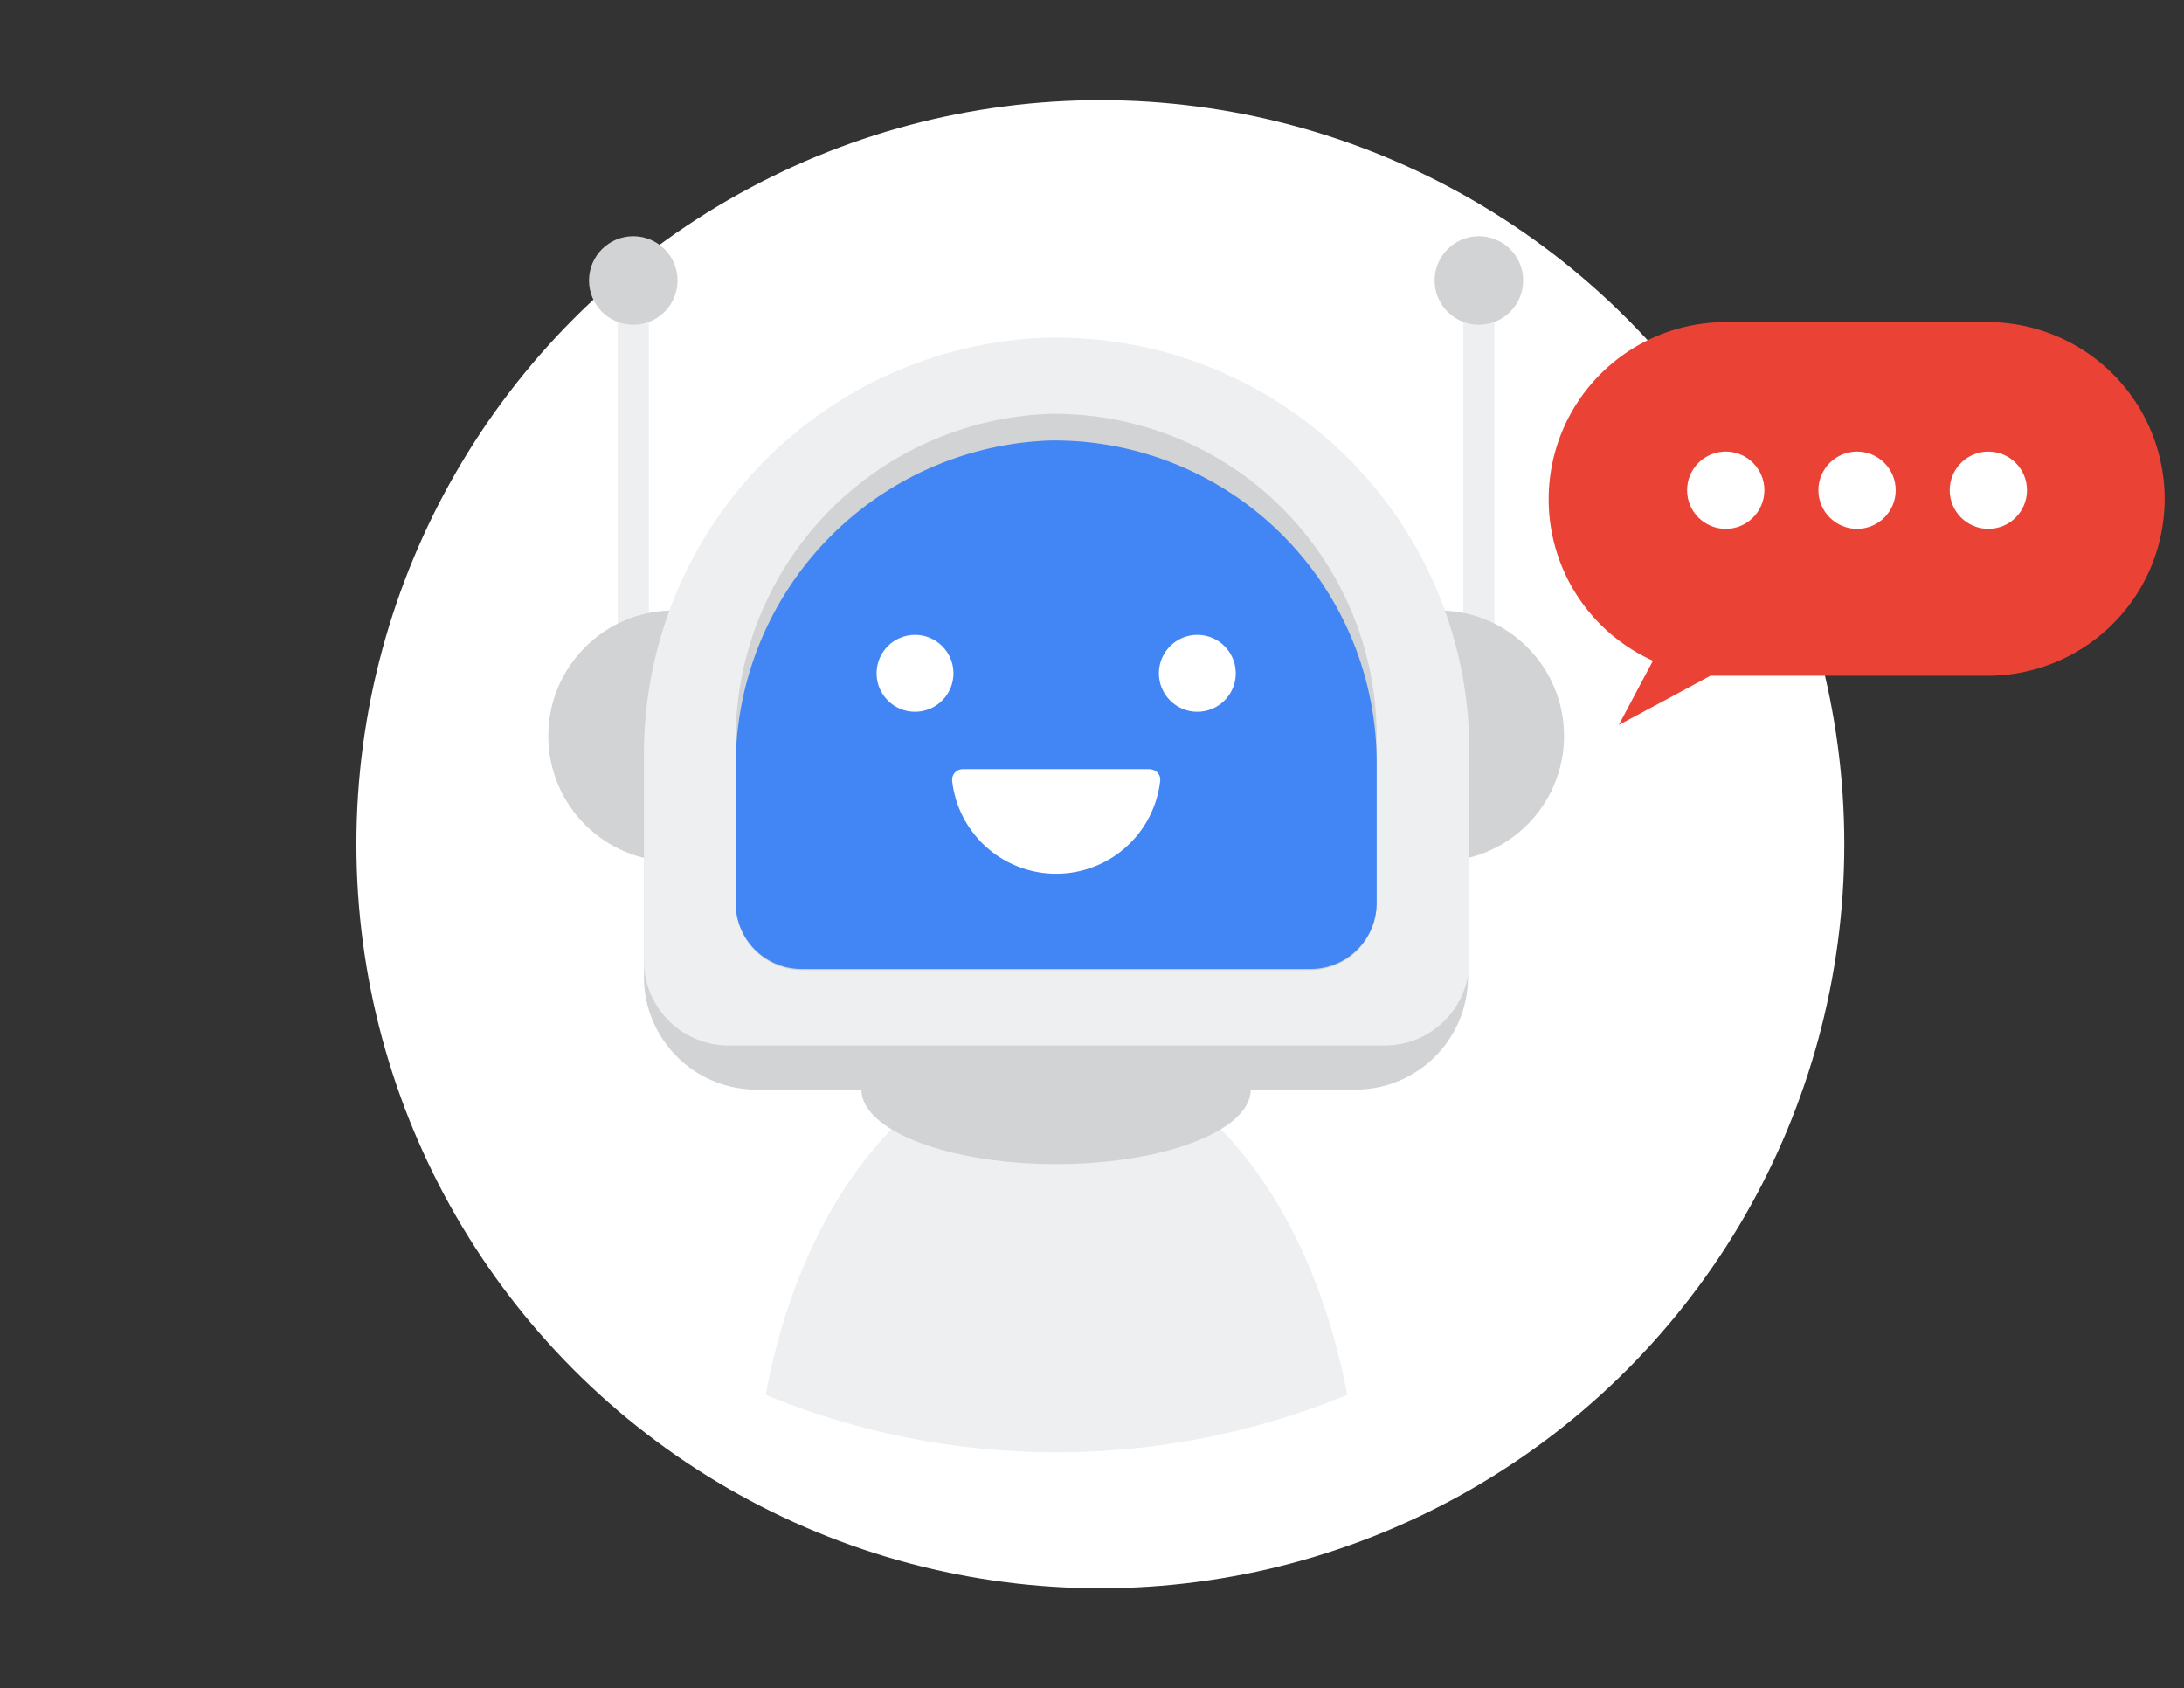
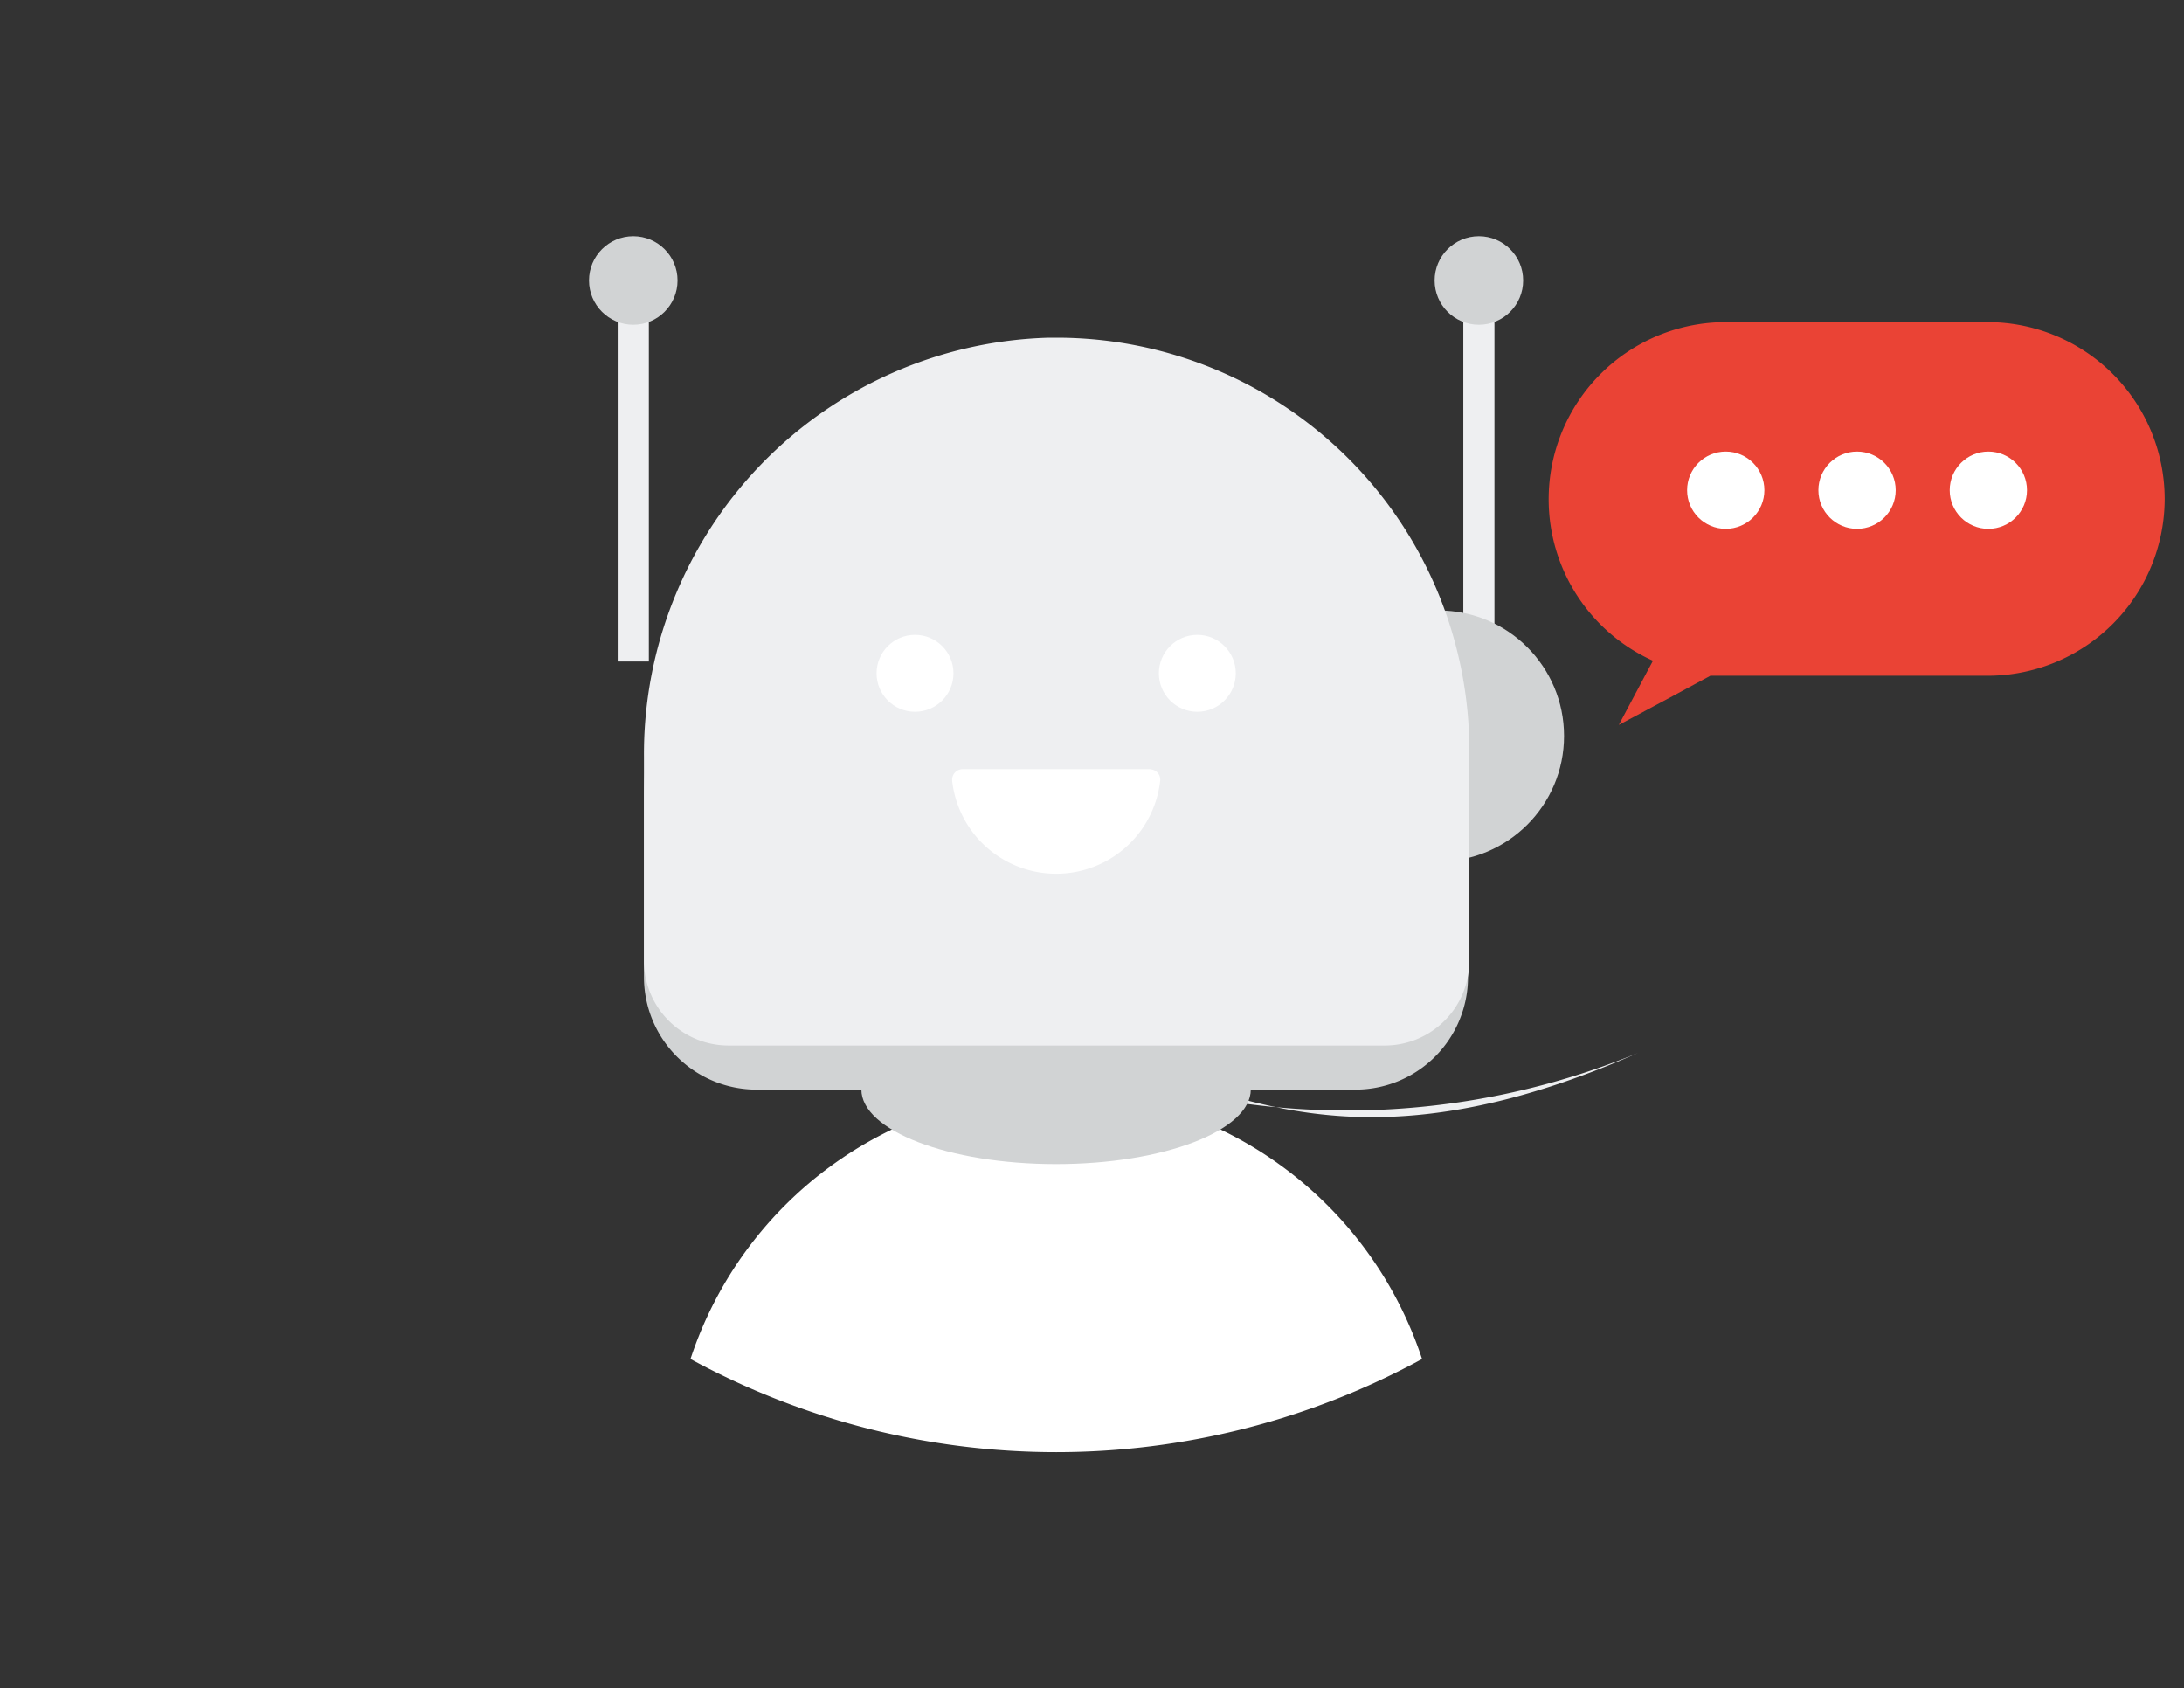
<svg xmlns="http://www.w3.org/2000/svg" id="Layer_1" data-name="Layer 1" width="116.43" height="90" viewBox="0 0 116.43 90">
  <rect x="0" y="0" width="116.43" height="90" fill="#333333" stroke="none" />
  <defs>
    <style>.cls-1{fill:#fff;}.cls-2{fill:#eeeff1;}.cls-3{fill:#d1d3d4;}.cls-4{fill:#4285f4;}.cls-5{fill:#ea4335;fill-rule:evenodd;}</style>
  </defs>
-   <circle class="cls-1" cx="58.66" cy="45" r="39.66" />
  <path class="cls-1" d="M56.31,58.16a20.77,20.77,0,0,0-19.5,14.28,40.78,40.78,0,0,0,39,0A20.78,20.78,0,0,0,56.31,58.16Z" />
-   <path class="cls-2" d="M56.31,56.13c-7.35,0-13.54,7.69-15.49,18.22a40.74,40.74,0,0,0,31,0C69.84,63.82,63.65,56.13,56.31,56.13Z" />
+   <path class="cls-2" d="M56.31,56.13a40.74,40.74,0,0,0,31,0C69.84,63.82,63.65,56.13,56.31,56.13Z" />
  <ellipse class="cls-3" cx="56.3" cy="58.07" rx="10.38" ry="3.98" />
  <rect class="cls-2" x="32.93" y="16.11" width="1.66" height="19.15" />
  <rect class="cls-2" x="78.01" y="16.11" width="1.66" height="19.15" />
-   <circle class="cls-3" cx="35.92" cy="39.23" r="6.69" />
  <circle class="cls-3" cx="76.69" cy="39.23" r="6.69" />
  <path class="cls-3" d="M55.93,20.38a22.2,22.2,0,0,0-21.6,22.33v9.37a6,6,0,0,0,6,6H72.26a6,6,0,0,0,6-6h0V42.35a22,22,0,0,0-22-22Z" />
  <path class="cls-2" d="M55.93,18a22.2,22.2,0,0,0-21.6,22.33V51.23a4.51,4.51,0,0,0,4.5,4.5h35a4.51,4.51,0,0,0,4.5-4.5V40a22,22,0,0,0-22-22Z" />
-   <path class="cls-3" d="M56,22.06A17.36,17.36,0,0,0,39.22,39.61v8.56a3.53,3.53,0,0,0,3.5,3.54H69.89a3.53,3.53,0,0,0,3.5-3.54h0V39.33A17.18,17.18,0,0,0,56.31,22.06H56Z" />
-   <path class="cls-4" d="M56,23.48A17.37,17.37,0,0,0,39.22,41v7.12a3.51,3.51,0,0,0,3.5,3.53H69.89a3.52,3.52,0,0,0,3.5-3.53h0V40.75A17.18,17.18,0,0,0,56.31,23.48H56Z" />
  <circle class="cls-1" cx="48.78" cy="35.89" r="2.05" />
  <circle class="cls-1" cx="63.83" cy="35.89" r="2.05" />
  <path class="cls-1" d="M61.31,41h-10a.56.56,0,0,0-.55.57v.05a5.58,5.58,0,0,0,11.09,0,.55.55,0,0,0-.5-.61h0Z" />
  <circle class="cls-3" cx="33.76" cy="14.95" r="2.36" />
  <circle class="cls-3" cx="78.84" cy="14.95" r="2.36" />
  <path class="cls-5" d="M106,17.17H92a9.44,9.44,0,0,0-9.44,9.44h0a9.44,9.44,0,0,0,5.56,8.61l-.29.54-1.53,2.88,2.88-1.54,2-1.08c.25,0,.51,0,.77,0h14a9.44,9.44,0,0,0,9.45-9.44h0A9.44,9.44,0,0,0,106,17.17h0Z" />
  <circle class="cls-1" cx="92" cy="26.13" r="2.06" />
  <circle class="cls-1" cx="99" cy="26.13" r="2.06" />
  <circle class="cls-1" cx="106" cy="26.13" r="2.06" />
</svg>